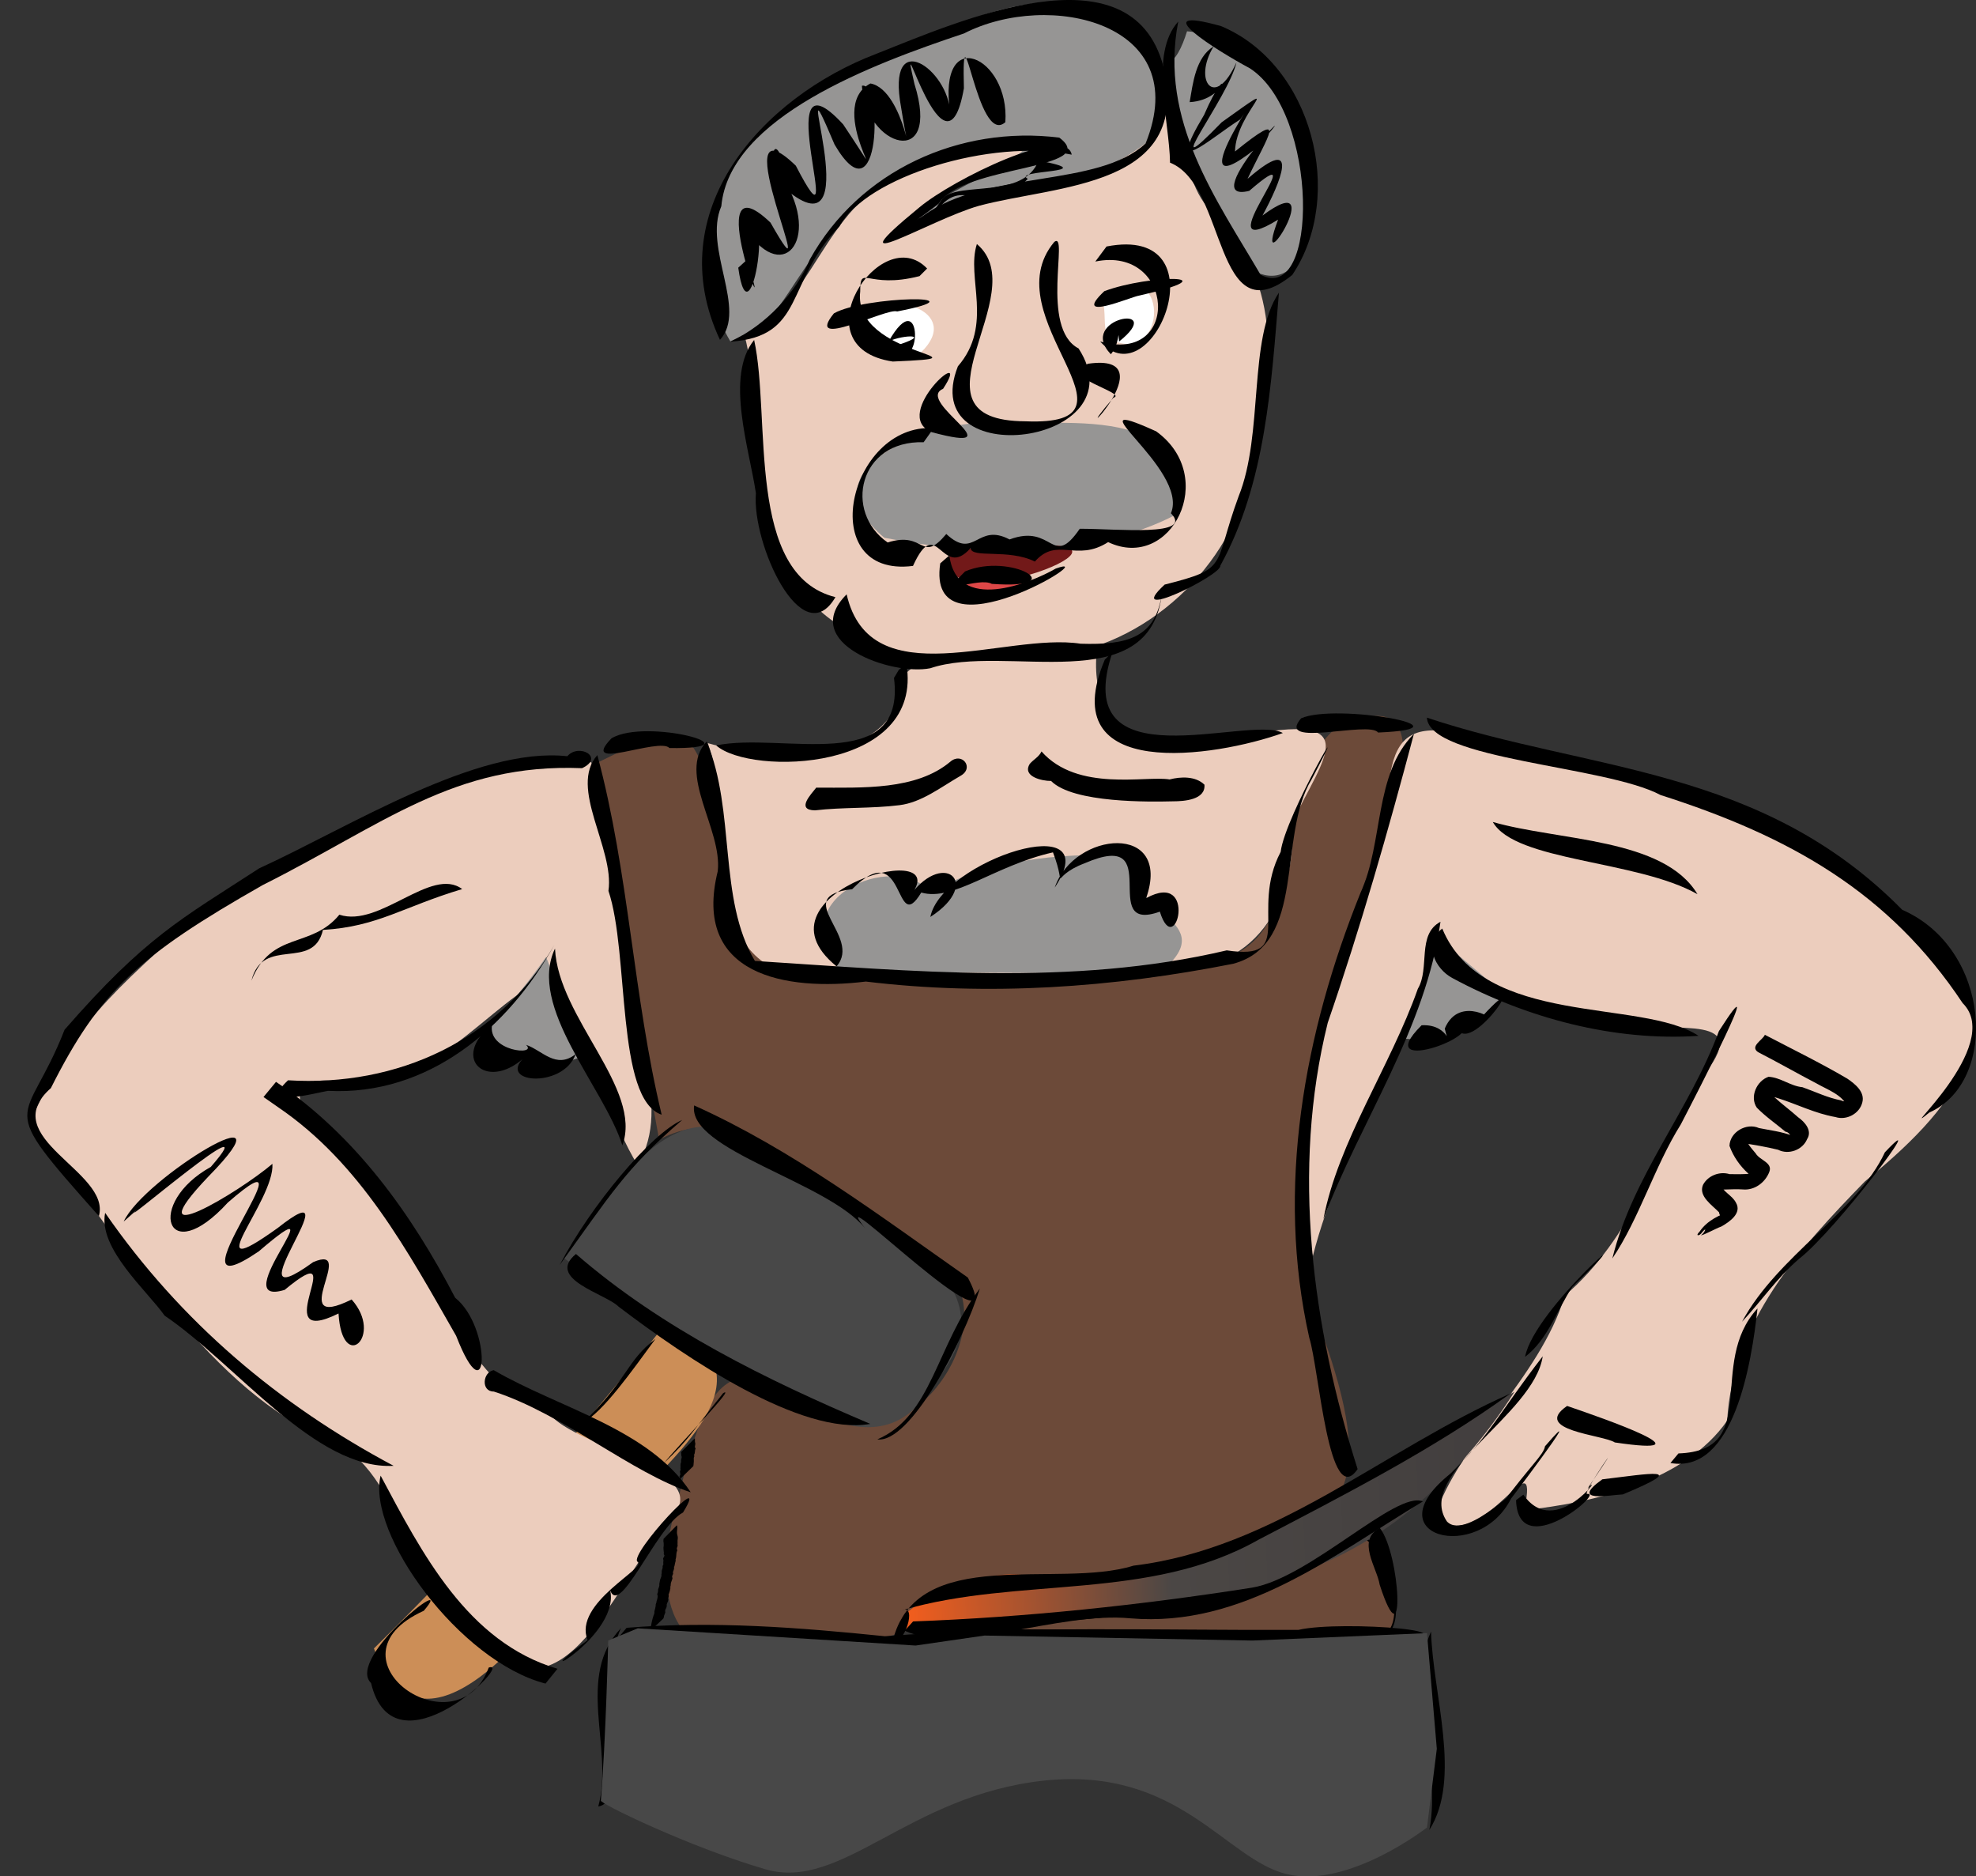
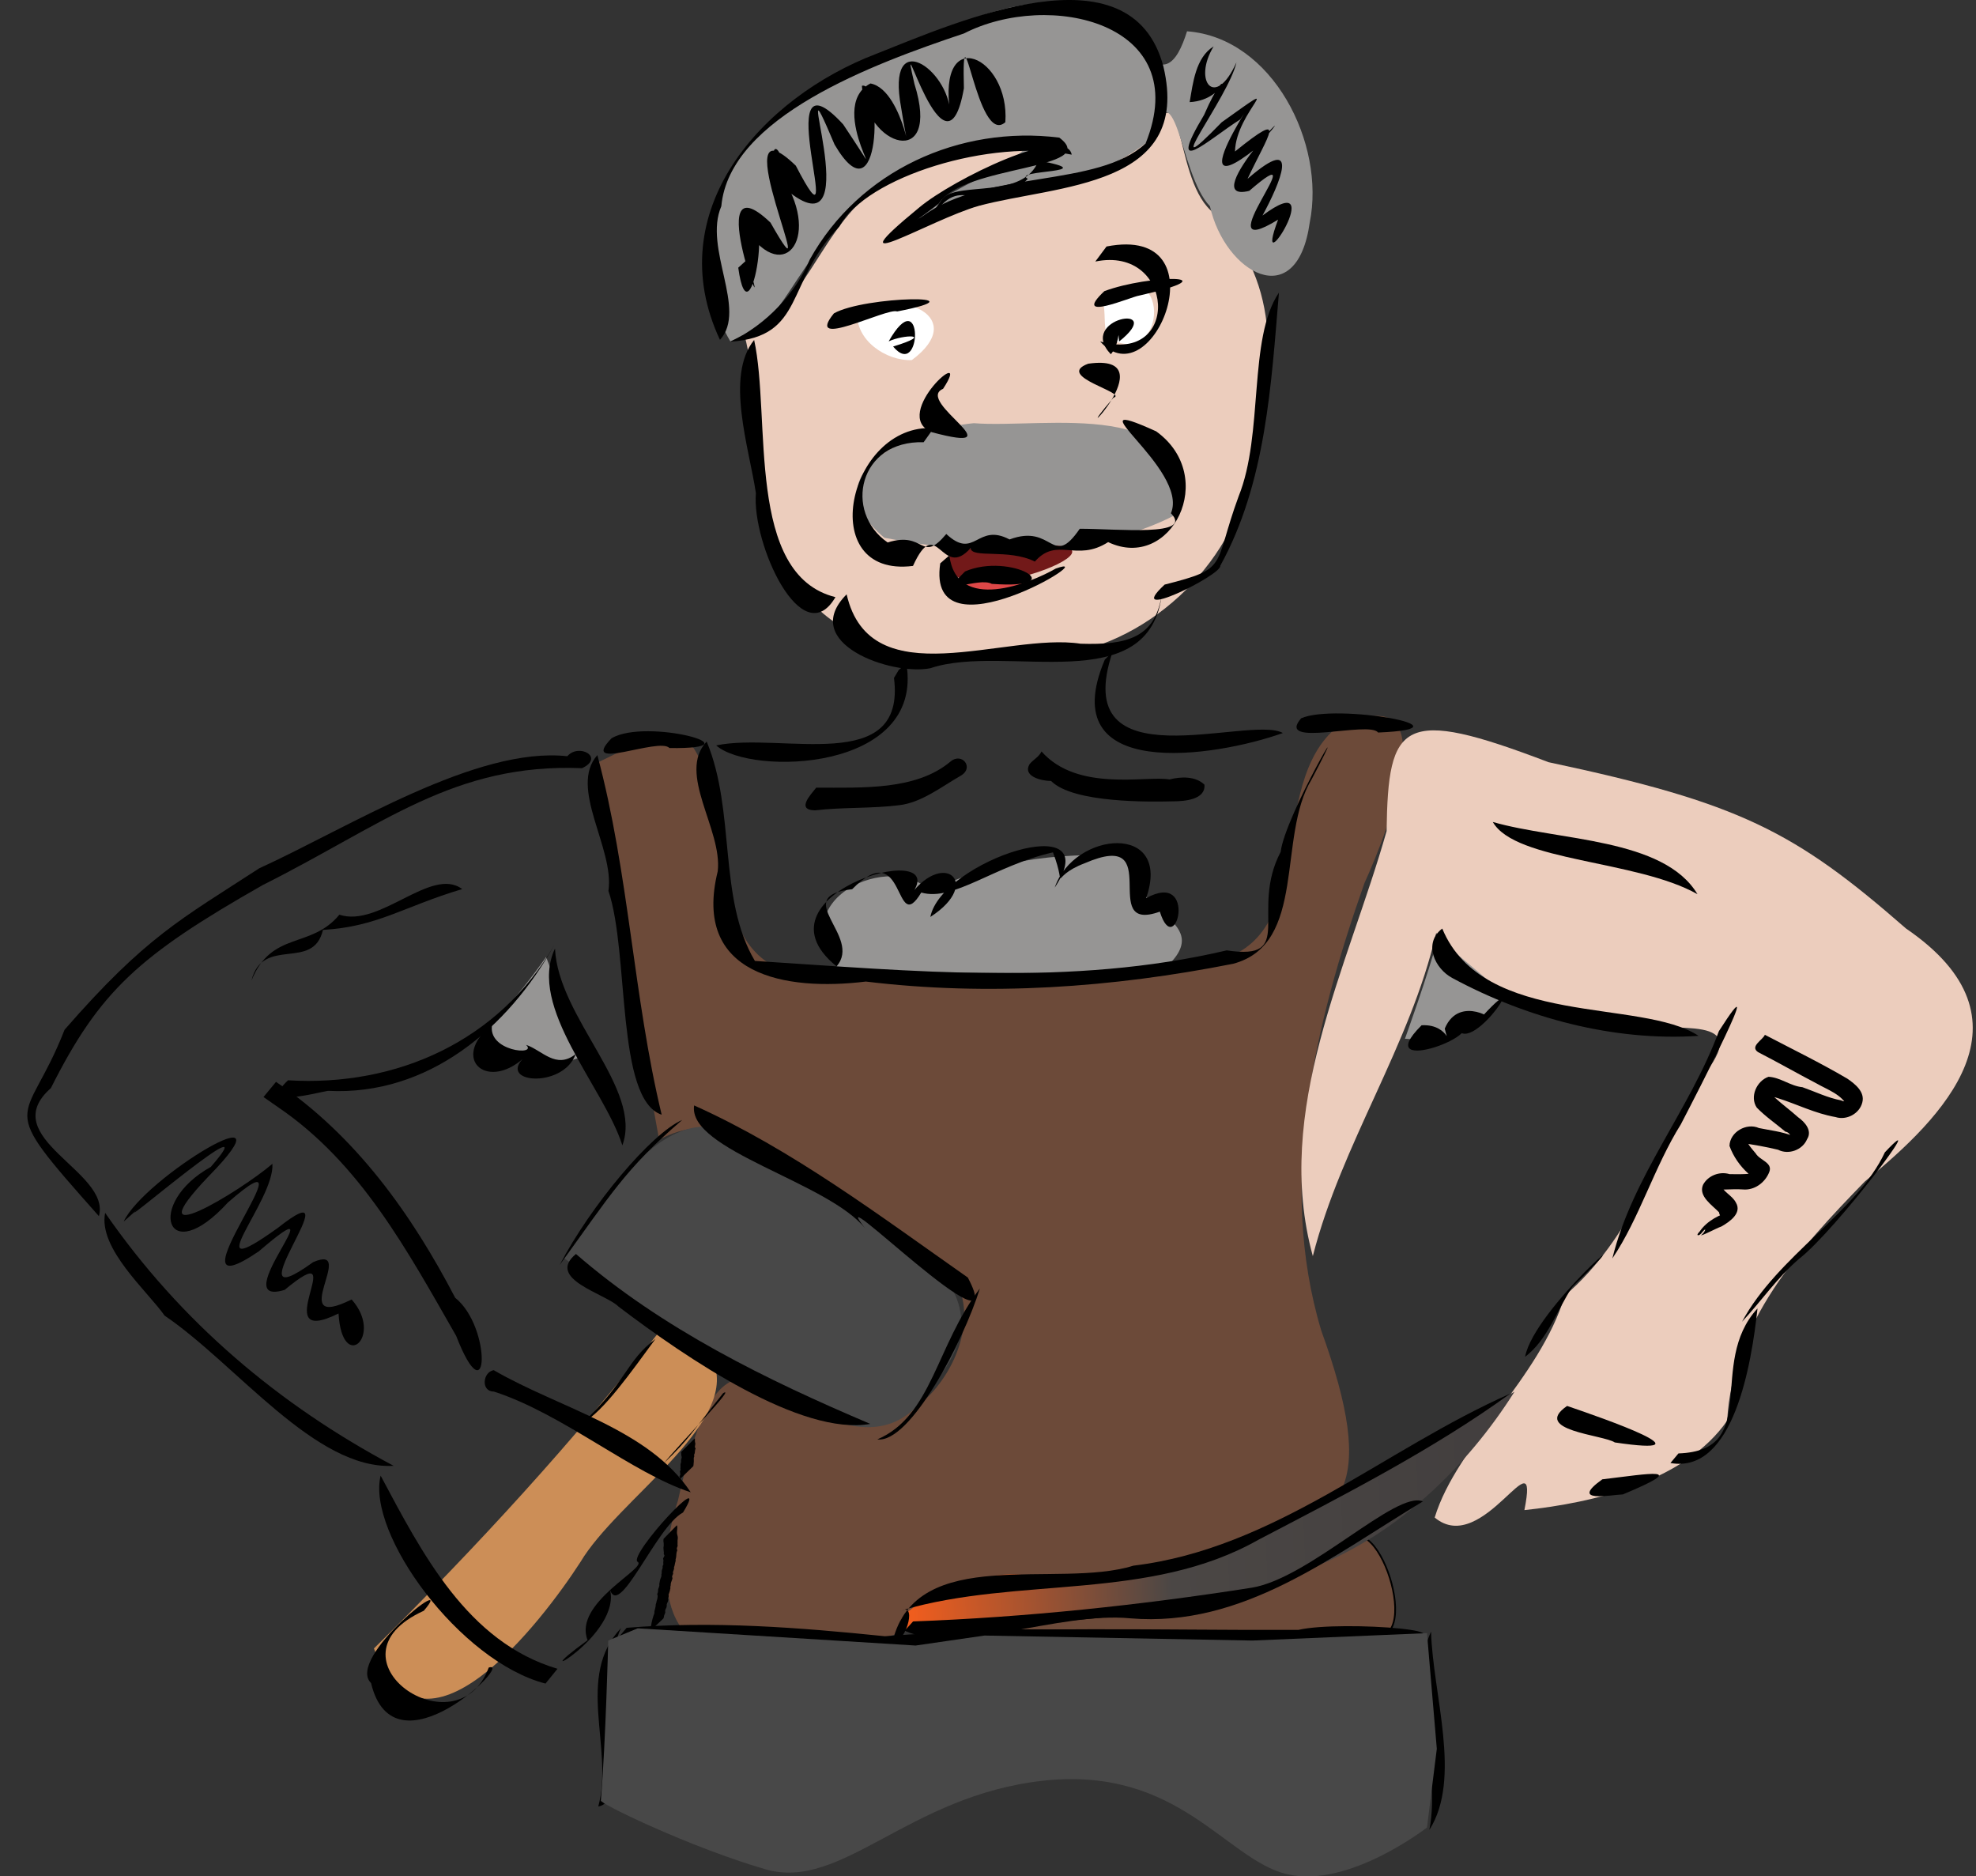
<svg xmlns="http://www.w3.org/2000/svg" viewBox="0 0 1148.1 1090" version="1.0">
  <rect x="0" y="0" width="1148.1" height="1090" fill="#333333" stroke="none" />
  <defs>
    <linearGradient id="a" y2="984.18" gradientUnits="userSpaceOnUse" x2="680.84" y1="998.32" x1="329.31">
      <stop offset="0" stop-color="#ef5d1e" />
      <stop offset=".429" stop-color="#4b4745" />
      <stop offset="1" stop-color="#423e3e" />
    </linearGradient>
  </defs>
  <g fill-rule="evenodd">
    <path d="M343.56 444.83c13.13 72.39 26.27 144.79 39.4 217.18 58.95-30.86 97.64 50.24 150.35 64.61 58.03 20.96 11.59 111.85-38.95 100.57-64.45-40.55-80.78-43.36-100.47 44.54-12.8 38.87-12.61 99.27 46.17 83.97 47.91.9 88.78 1.5 124.69-31.8 51.73.3 104.22-13.2 153.83-28.6 65.33-7.68 81.47-32.75 49.09-122.39-25.78-85.76-3.93-177.63 25.09-259.87 14.71-32.19 50.89-127.17-19.21-87.7-38.2 37.66-6.22 126.79-75.71 134.32-70.68 6.38-141.46 11.97-212.51 7.87-84.81 4.3-53.06-87.36-82.37-133.06-18.89-11.83-42.09 1.94-59.4 10.36z" fill="#6c4a39" />
    <path d="M384.98 771.11C333.5 837.07 276.79 898.8 217.26 957.6c27.63 75.5 97.38-15.2 119.98-50.2 21.51-36.09 90.59-79.31 77.71-115.16-9.99-7.05-19.98-14.09-29.97-21.13z" fill="#cc8e57" />
-     <path d="M343.56 442.81c-84.724-.76-149.52 43.78-231.11 91.39-58.12 50.79-72.83 68.86-94.93 117.57 45 58.46 97.1 145.93 161.18 178.8 58.442 16.42 50.327 86.03 98.441 117.83 48.769 63.1 82.539-33.6 112.13-66.38 28.73-27.37-54.68-40.75-70.25-60.94-60.995-22.54-63.361-97.24-108.67-136.22-20.938-18.5-66.889-67.35-4.96-55.28 46.995 5.05 91.216-60.91 116.95-61.78 16.32 33.19 34.7 88.4 48.18 108.94 21.47-36.04-6.93-80.29-7.38-120.14-6.52-37.93-13.05-75.86-19.58-113.79zM411.24 431.69c15.06 41.59-4.45 108.39 38.05 130.8 72.91.4 146.9 10.57 219.41.33 56.74 6.34 84.19-33.39 82.43-85.57 17.59-37.29 43.58-64.32-30.22-49.57-40.84 15.69-87.56 5.06-83.88-47.15-31.52-2.72-96.38-8.04-111.76 11.95-3.75 53.79-76.56 49.9-114.03 39.21z" fill="#eccdbd" />
    <path d="M571.86 946.9c70.74-11.7 149.23-4.8 209.5-50.2 19.8-26.11 49.55 71.2 9.29 51.1l-218.79-.9z" stroke="#000" fill="#6c4a39" />
    <path d="M762.78 729.69c16.77-65.57 56.5-121.99 71.72-187.89 16.54 47.81 73.23 37.48 112.35 52.27 24.25 7.42 74.85-7.55 41.1 32.83-24.42 43.09-39.97 92.7-78.75 125.69-14.58 48.57-62.68 86.59-75.61 128.95 28.16 23.66 61.28-50.62 52.12-4.31 40.23-4.24 93.32-16.68 117.8-51.93 3.31-57.78 41.77-99.65 80.03-139 45.56-37.24 101.88-93.68 23.88-146.93-64.71-56.52-96.5-72.99-207.7-96.61-85.2-32.52-93.19-23.91-94.08 40.05-22.61 79.67-66.12 162.29-42.86 246.88zM432.46 194.31c13.02 48.62-3.25 109.64 32.68 148.53 37.76 47.27 101.38 40.57 154.66 37.04 55.65-10.43 102.48-59.98 108.8-116.53 12.36-52.57 15.59-101.66-25.14-141.11-22.73-21.14-13.78-89.25-39.56-38.14-37.72 29.05-89.05 26.83-130.55 48.87-20.26-8.15 52.14-38.39 70.22-43 8.05-12.95-62.35-4.12-80.23 12.3-44.37 15.95-51.98 77.94-90.88 92.04z" fill="#eccdbd" />
    <path d="M424.37 198.35c-36.27-61.66 7.32-137.58 72.17-155.46 46.53-21.81 116.82-67.738 161.48-21.15 17.04 26.73 25.74 15.36 31.67-3.56 49.82 3.69 80.6 65.33 71.29 111.1-7.45 53.35-49.33 29.31-57.97-9.46-18.52-19.1-19.1-86.68-37.03-36.84-35.49 27.59-84.26 25.22-124 44.45-43.55 2.65 103.68-52.04 34.46-43.49-104.86 14.52-112.98 106.32-144.93 110.85l-7.14 3.56zM565.8 245.83c-33.01 3.11-97.74 27.64-52 66.55 53.02 10.46 120.57 12.33 169.57-13.51 14.26-69.5-76.81-49.71-117.57-53.04z" fill="#969594" />
    <path d="M498.12 181.18c25.54-13.96 64.97 3.19 31.68 27.99-14.88.64-33.04-11.61-31.68-27.99zM640.55 174.11c40.05-32.33 38.96 43.19 2.87 21.9-2.55-7.11-.69-14.73-2.87-21.9z" fill="#fff" />
    <path d="M552.66 319.57c-16.19 45.68 123.75-7.35 47.36-2.43-15.82-.2-31.61 1.05-47.36 2.43z" fill="#721919" />
    <path d="M553.67 343.81c9.98-21.13 76.08-3.35 22.55 2.15l-11.01.95-11.54-3.1z" fill="#dd4747" />
    <path d="M489.02 565.03c-36.64-42.94 29.78-71.38 51.66-47.01 39.2-20.99 83.69-22.71 118.57-20.7-8.15 34.3 53.91 36.42 13.84 68.32-59.82-.25-122.89-1.03-184.07-.61z" fill="#969594" />
    <path d="M327.4 730.7c27-39.43 72-113.87 120.73-53.48 43.53 26.22 149.49 61.04 95.21 125.43-36.49 64.54-101.26-7.3-145.33-24.94-24.05-14.89-47.35-30.94-70.61-47.01z" fill="#484848" />
    <path d="M680.84 914.98c-87.69 48.13-175.17 116.42-281.03 107.92-24.44-11.8-114.64 33.8-57.04 31.1 69.26-12.6 159.81-.3 221.94-37.3 48.33-19.24 88.55-58.14 116.13-101.72z" fill="url(#a)" transform="translate(199.11 -106.5)" />
    <path d="M317.3 555.94c-19.195 27.28-35.357 42.43-35.357 42.43l3.03 17.17 19.197-4.04 10.1 10.1 25.25-8.08-22.22-57.58zM835.51 544.83c-6.06 22.22-19.2 58.59-19.2 58.59l15.16 1.01 23.23-7.07 20.2-19.19-39.39-33.34z" fill="#969594" />
  </g>
  <path d="M418.31 197.42C383.3 122.79 442.4 56.67 509.18 31.25c46.89-18.5 148.02-63.685 166.78 7.4 16.77 70.45-61.48 68.66-107.28 80.93-28.58 8.16-87.06 44.07-34.51.89 19.45-16.26 85.13-48.43 88.52-30.63-46.86-9.55-119.52 12.81-135.01 41.75-31.87 32.79-19.64 63.99-63.39 66.91 21.23-9.89 38.36-28.81 46.29-47.89 28.74-51.51 86.87-77.91 144.9-70.66 24.99 18.79-55.98 15.65-69.95 38.26-22.44 17.61-50.92 33.92-9.34 7.27 36.88-26.99 101.61-16.15 129.44-42.18 28.4-70.37-56.47-89.06-105.55-63.86-53.2 17.76-136.27 48.65-140.98 100.37-10.57 24.41 15.27 60.03-.79 77.61z" />
-   <path d="M684.59 12.51c-11.22 57.82 22.25 103.33 47.82 147.08 33.9 17.86 33.85-94.01-6.26-119.94-18.26-9.73-62.71-37.37-16.64-24.47 52.96 22.19 72.42 98.35 41.3 144.56-45.63 36.78-37.6-52.18-70.99-65.23-.36-24.8-12.18-63.08 4.77-82zM567.59 141.76c34.17 28.82-45.14 102.67 28.24 102.98 75.68 3.12-20.01-60.45 16.77-104.25 8.61-6.4-8.55 50.16 14.08 61.93 36.2 55.99-94.83 73.28-70.12 10.37 20.88-24.06 4.68-51.49 11.03-71.03zM534.27 160.4c-30.78 7.87-34.44-7.35-34.47 8.95-4.61 38.66 81.61 37.92 18.93 40.67-55.62-8.32-6.9-82.1 19.95-54.03l-4.41 4.41z" />
-   <path d="M484.52 182.04c18-10.2 88.79-11.23 36.74-1.11-5.61-2.45-54.59 23.07-36.74 1.11zM642.92 143.19c68.03-13.26 27.06 89.9-3.69 55.17 46.95 13.64 43.54-55.91-2.83-46.43l6.52-8.74z" />
+   <path d="M484.52 182.04c18-10.2 88.79-11.23 36.74-1.11-5.61-2.45-54.59 23.07-36.74 1.11zM642.92 143.19c68.03-13.26 27.06 89.9-3.69 55.17 46.95 13.64 43.54-55.91-2.83-46.43z" />
  <path d="M641.64 169.14c26.13-9.79 75.67-9.97 20.12 2.6-4.05.48-39.8 16-20.12-2.6zM547.94 225.88c-16.91 7.13 44.47 38.84-6.67 25.16-24.46-10.27 24.82-52.87 6.67-25.16zM632.26 211.28c48.22-6.87-17.2 56.82 14.66 19.77 8.99-2.8-34.5-12.4-14.66-19.77zM516.33 198.31c20.38-35.83 19.57 23.26 2.59 2.99 24.44-7.45 5.97-7.06-2.59-2.99zM645.42 205.78c-20.11-21.01 33.43-30.3 4.78-7.36-2.27-24.96 3.84-2.55-4.78 7.36z" />
  <path d="M536.66 256.89c-37.66-1.13-46.68 40.46-20.91 58.24 22.02-7.01 19.17 12.78 34.07-4.93 16.62 15.49 17.75-6.85 36.75 3.17 25.65-9.58 24.46 17.55 40.8-6.21 22.14-.01 66.38 4.77 52.97-9 10.88-25.89-61.17-71.4-8.58-47.59 36.62 26.41 8.63 81.71-27.9 64.35-18.59 11.92-29.69-3.37-42.58 11.3-15.38-7.66-36.81-1.62-37.35-7.83-17.03 19.17-19.39-20.59-33.46 10.36-57.56 7.25-37.62-83.01 12.01-80.04l-5.82 8.18z" />
  <path d="M551.59 322.64c4.26 33.63 47 16.17 61.81 7.65 29.97-10.78-75.7 54.36-67.1-3.04l5.29-4.61z" />
  <path d="M560.73 331.95c26.37-11.35 63.56 10.7 15.54 7.22-7.98-4.31-31.94 8.6-15.54-7.22zM438.17 197.49c9.92 45.25-5.18 136.31 47.24 149.4-19.37 33.07-48.68-31.11-46.21-60.38-3.89-26.13-18-68.06-1.03-89.02z" />
  <path d="M491.91 345.25c13.8 59.96 92 21.95 135.94 28.69 27.13.86 43.94-3.4 47.35-29.95-6.7 63.19-90.94 29.39-134.65 44.19-22.36 4.52-76.89-14.55-48.64-42.93z" />
  <path d="M676.69 339.59c37.8-9.55 27.84-9.94 42.95-51.2 14.73-36.33 5.39-91.7 23.45-118.39-4.47 53.25-7.56 110.7-34.09 158.65 1.04 5.33-57.09 33.91-32.31 10.94zM705.15 26.96c-12.32 20.07.89 36.95 13.26 9.25-4.44 20.34-47.97 75.35-8.58 34.82 40.53-28.96 8.2-6.47 7.73 16.98 31.53-25.45 19.01-9.22 7.3 15.88 31.83-27.62 18.64 3.1 8.67 21.32 40.6-30.16-6.81 44.66 9.07 2.39-45.04 27.6 24.63-52.45-16.75-16.73-33.49 8.32 42.31-67.73 3.46-24.32-51.61 40.6 20.25-60.17-8.7-17.18-18.05 11.38-44.06 35.82-21-2.64 15.14-34.93 14.88-8.66-8.39-7.4 1.88-10.89 3.43-25.93 13.93-32.37zM433.95 150.96c18.46 57.54-28.97-62.31 13.71-21.66 33.35 58.59-30.07-76.31 14.73-33.05 32.47 62.68-17.92-73.24 27.49-24.03 34.11 50.92-11.86-9.35 15.87-23.74 20.6 3.81 25.39 61.46 17.8 13.88-8.79-47.59 27.72-22.01 28.52 3.25-7.69-52.22 34.71-32.76 32.06 5.36-16.46 14.82-25.5-74.6-24.08-19.67-10.75 61.02-39.22-47.74-28.73-2.53 15.78 50.38-28.5 36.7-30.54 1.08 11.87-3.54 11.32 80.46-15.88 34.11-28.82-68.14 20.96 64.62-26.31 27.68-17.4-20.23-6.05-42.39-1.43-4.39 19.52 34.83-5.39 60.97-27.64 19.33 22.7-20.41 6.21 78.13-.58 28.92l5.01-4.54zM547.67 115.24c9.75-10.07 46.94.83 55.76-21.97 39.14 7.39-16.25 5.22-6.25 10.62-26.05 27.53-36.89-6.7-54.79 21.36l.82-3.64 4.46-6.37zM526.62 385.46c10.56 62.99-90.57 65.26-110.49 47.56 37.69-7.93 110.46 17.86 103.3-39.21l2.74-4.59 4.45-3.76zM646.47 378.55c-26.25 77.76 79.57 36.38 98.9 47.26-39.27 14.05-133.66 28.67-103.45-42.62l4.55-4.64z" />
  <path d="M410.59 430.75c16.98 40.66 6.49 91.26 28.02 127.46 91.08 5.79 184.05 15.08 274.15-6.14 40.73 6.22 13.04-22.4 31.34-57.22 2.37-20.79 45.83-94.81 17.97-42.09-20.21 33.27-2.47 95.55-45.54 107.09-70.23 13.9-142.14 18.96-213.46 10.34-46.5 5.71-101.04-3.53-86.04-64.09 2.73-24.47-23.83-56.82-6.44-75.35z" />
  <path d="M486.06 561.35c-53.6-43.41 75.6-77.43 41.03-38.77 19.96-30.45 44.72-10.06 13.46 10.08 6.45-32.68 103.71-64.44 72.27-17.04 11.19-32.94 68.53-37.99 53.11 6.13 30.36-16.71 17.07 37.06 7.96 7.83-36.82 13.22 4.55-49.01-43.73-28.09-21.62 8.16-9.39 17.15-18.36-6.35-34.25 7.73-57.67 28.76-76.52 23.34-16.04 26.61-8.62-33.9-40.15-1.94-36.56 4.14 6.21 27.35-9.07 44.81zM355.29 428.9c20.14-12.1 87.27 6.36 33.68 5.64-5.95-6.52-53.01 14.38-33.68-5.64zM756 417.26c20.15-8.92 102.91 5.88 44.68 8.27-4.97-7.03-60.01 9.34-44.68-8.27zM325.2 734.81c18.03-34.47 53.2-76.41 71.19-84.23-33.1 28.39-41.81 43.76-71.19 84.23zM403.31 642.15c57.15 25.68 107.94 64.18 159 99.96 27.05 51.2-86.99-63.09-59.43-28.29-21.59-27.23-103.53-45.66-99.57-71.67zM334.64 728.44c50.29 43.62 111.01 73.25 171.02 98.71-40.24 7.11-106.55-37.99-146.25-68.11-7.35-7.5-42.55-16.01-24.77-30.6z" />
  <path d="M569.33 748.49c-9.49 30.6-40.47 90.13-59.57 87.66 31.69-13.56 34.15-54.3 59.57-87.66zM286.866 795.93c37.984 22.13 90.084 34 114.46 70.95-34.12-11.1-74.28-45.58-114.41-58.52-7.556.04-6.529-11.3-.054-12.43zM396.85 878.62c-15.83 8.26-38 64.68-42.84 43.38 9.33 27.6-54.958 61.5-12.6 30.8-8.69-21.7 35.48-42.3 28.96-45.6-4.94-4.3 43.7-56.7 26.48-28.58z" />
  <path d="M316.95 978c-49.947-12.9-103.95-87.15-95.798-120.79 24.027 44.99 50.369 96.69 102.76 112.19l-6.96 8.6zM385.86 849.85c9.28-11.38 42.48-45.42 34.3-40.56-19.9 24.88-18.98 25.7-34.3 40.56zM338.44 826.64c26.57-25.18 25.12-35.79 42.41-48.86-14.07 19.09-30.23 42.25-42.41 48.86z" />
  <path d="M246.232 935.7c-60.3 27.4 19.197 82.8 37.734 33 15.264-4.9-55.058 64.8-68.375 9-15.08-14.6 50.922-65.7 30.641-42zM160.367 628.46c46.273 31.24 78.746 76.72 104.11 125.43 21.376 17.06 19.56 70.9.547 22.09-28.078-49.01-55.413-100.17-103.44-132.8l-8.483-5.92 7.266-8.8zM61.09 704.55c43.995 63.56 101.28 111.66 167.62 146.95-45.379 2.59-91.282-58.94-133.07-87.25-10.08-14.36-38.71-39.01-34.55-59.7z" />
  <path d="M167.364 627.54c63.636 3.89 122.95-23.32 154.74-78.66-27.05 48.59-73.565 87.79-131.51 84.79-5.222.69-41.608 10.94-23.226-6.13zM338.19 446.24c-74.531-3-115.45 32.78-185.5 67.87-72.22 41.07-94.81 61.67-123.14 117.99-32.59 28.81 35.14 48.41 27.91 74.36-61.54-69.23-42.71-49.95-19.94-108.29 47.24-54.17 67.657-64.22 113.05-93.74 52.545-24.02 126.22-70.89 179.04-65.14 6.84-7.83 21.82.78 8.58 6.95z" />
  <path d="M347.07 438.65c18.41 68.42 20.81 140.02 37.38 208.9-26.73-8.97-18.72-94.12-30.93-130.02 3.61-24.75-23.28-59.92-6.45-78.88zM322.47 551.02c1.79 40.21 51.17 81.56 39.14 114.32-10.82-34-55.3-80.49-39.14-114.32zM146.086 569.65c11.682-29.15 34.641-18.24 51.092-38.3 23.4 7.78 53.473-28.3 71.365-14.88-34.474 10.31-49.056 21.84-80.9 23.72-5.689 24.32-34.931 3.15-41.557 29.46zM71.87 709.6c11.76-25.46 101.37-79.33 49.2-26.12-43.86 46 17.716 9.25 37.212-7.41 1.43 21.71-46.002 72.43 3.085 37.26 47.411-37.39-30.636 56.9 20.59 19.85 26.388-11.3-16.913 41.11 22.338 21.69 18.889 21.16-5.503 43.4-7.606 8.14-43.55 21.58 9.608-47.6-31.3-13.71-35.819 10.9 34.336-64.69-15.024-22.38-58.165 39.53 37.376-76.49-17.983-28.35-35.982 39.41-47.982.44-9.91-20.7 35.202-40.46-57.632 39.14-42.702 24.72l-7.9 7.01zM364.09 945.6c50.26-4.1 100.27-.2 150.09 4.9 80-6.3 160.11-3.3 240.26-3.7 24.83-5.8 115.99 1.3 48.43 7.2-96.69 5-193.65-3.3-290.11 5.5-50.18-5.7-108.87-6.3-153.66-8l4.99-5.9z" />
  <path d="M360.9 945.7c-14.31 27.9 7.47 100.2-13.29 103.7 9.2-33.8-13.64-75.5 13.29-103.7zM831.47 947.8c1.03 36.7 18.02 85.3-.98 115.2 7.35-37.7-14.39-81.6.98-115.2zM518.63 953.5c13.67-56.9 95.75-30.2 139.9-44 82.28-9.9 145.42-67.51 218.99-99.95-44.77 32.4-96.34 58.79-146.24 84.85-63.58 36-139.36 21.2-207.16 41 9.18-3.9 1.08 21-5.49 18.1z" />
  <path d="M530.52 941.9c65.07-2.4 131.87-9.4 196.77-19.6 33.52-5.4 84.07-56.84 99.43-50.1-52.36 31.4-104.63 73.4-169.94 67.9-41.51-4-99.92 21.4-131.17 7.2l4.91-5.4z" />
-   <path d="M896.36 787.87c-5.05 34.11-74.49 68.35-55.66 95.95 11.6 12.38 48.85-28.8 31.21-9.16 17.1-23.14 25.01-29.55 25.77-34.52 28.81-33.29-27.39 40.67-19.6 30.15-18.94 38.31-81.24 22.22-35.06-14.47 22.46-21.84 28.37-35.56 53.34-67.95zM885.12 868.26c18.65 27.04 48.49-15.37 37.36-3.71 28.64-42.12-5.09 5.02-.06 3.27 9.62-.97-40.35 40.28-41.56 3.63l4.26-3.19z" />
  <path d="M930.97 859.35c27.31-3.23 51.92-7.91 11.96 8.76-7.18.24-31.49 5.23-11.96-8.76zM910.52 816.72c21.44 7.27 85.6 29.75 27.71 21.2-6.51-4.44-48.6-6.87-27.71-21.2zM886.11 788.2c5.12-28.05 77.82-89.41 27.44-40.61-8.99 13.5-14.17 30.46-27.44 40.61zM975.22 844.3c48.61-1.64 16.25-52.07 45.93-84.21-3.45 31.83-13.75 96.31-50.59 89.78l4.66-5.57zM936.81 731.04c11.74-47.69 45-86.31 61.92-132.07 30.02-46.87-13.1 36.87-22.12 54.15-15.47 24.74-24.12 54.74-39.8 77.92zM1012.15 767.81c20.67-38.43 66.82-63.66 83.01-98.43 28.19-29.96-28.45 45.35-49.97 61.97-12.68 10.94-21.79 24.46-33.04 36.46z" />
-   <path d="M829.07 416.89c93.98 31.37 193.88 28.05 276.18 111.63 51.6 22.52 56.33 99.63 15.77 117.73-21.65 17.59 44.18-38.93 19.32-63.54-42.7-64.26-100.13-96.8-175.49-120.86-31.88-17.07-134.5-20.45-135.78-44.96zM821.52 426.31c-14.98 56.53-31.06 112.65-50.07 167.82-21.3 85.68-8.98 176.54 17.36 259.29-16.77 24.37-22.35-58.16-28.08-76.25-19.58-86.99-3.06-177.09 29.79-258.61 13.46-29.19 7.65-68.86 31-92.25zM801.66 887.55c12.01 15.05 15.26 80.05-.03 33.05-1.56-10-13.63-25.8.03-33.05z" />
-   <path d="M836.95 535.46c-8.39 61.88-46.37 115.55-68.02 172.76 8.52-44.96 38.98-88.83 54.87-133.83 7.15-12.07-.73-31.52 13.15-38.93z" />
  <path d="M837.98 539.4c23.86 57.65 115.92 40.44 148.92 62.33-49.21 3.3-99.98-10.33-143.06-33.59-10.14-5.36-17.15-20.16-5.86-28.74zM867.35 477.49c38.07 10.99 99.31 9.17 118.92 41.95-35.22-19.93-105.79-18.87-118.92-41.95zM1025.43 601.12c16.01 8.37 32.27 16.3 47.85 25.44 4.51 3.08 10.45 7.72 8.74 13.94-1.66 6.51-9.21 10.47-15.56 8.4-11.72-2.03-22.49-7.52-33.73-11.06-3.54-1.3-14.1-1.85-8.74-7.57 4.49-4.21 2.87 5.72 6.92 7.06 4.43 4.07 9.31 7.61 13.78 11.64 3.92 2.77 8.46 7.8 5.28 12.74-2.59 6.32-10.8 9.32-16.87 6.18-7.03-1.69-14.16-2.98-21.33-3.94-7.37 2.4-1.6-9.5 1.71-5.88.16 4.68 3.76 8.53 6.66 12 2.32 3.99 10.03 5.25 7.84 10.76-2.39 6.17-8.67 10.81-15.45 10.11-6.7-.4-13.42.56-20.09-.08-5.76-2.66 5.1-8.29 7.17-2.94 1.5 4.59 6.77 6.36 8.98 10.66 3.7 6.17-3.7 11.18-8.32 13.84-3.54 1.29-10.35 5.1-12.01 5.21 2.16-1.39 3.96-5.64.77-1.85-1.64 2.49-4.33 2.39-1.53-.33 4.38-6.47 11.8-9.98 19.08-12.12.23 5.15-7.1 6.23-7.78.91-3.98-4.2-12.1-9.31-9.33-15.92 2.85-5.44 9.65-8.03 15.45-6.26 7.78.21 15.67-.05 23.22-2.15-1.68 5.93-9.57 8.19-12.26 1.88-4.9-4.39-8.79-9.95-11.02-16.15.26-8.09 9.89-13.58 17.14-10.35 6.45 1.32 13.08 2.03 19.25 4.43 2.82-.73 9.7.45 4.64 3.82-3.84 4.85-4.15-5.86-8.49-6.12-5.55-4.66-11.62-8.8-16.67-13.99-4.25-6.29-.04-15.57 6.82-17.92 7 .36 12.72 5.4 19.71 6.05 7.47 2.63 14.68 6.2 22.49 7.66 2.73 1.83 12.63-1.35 7.52 3.55-1.02 2.36-4.01 4.67-3.6.39-3.36-7.41-11.74-10.03-18.3-13.82-11.35-5.92-22.47-12.29-33.87-18.13-5.03-3.37 2.69-7.05 3.93-10.09zM403.72 835.51c.11.7-.02 1.42.07 2.12.03.33.23.63.22.95-.02 1.4-.66 1.65.16 2.92-.51.85-.32 1.87-.55 2.77-.1.37-.36.7-.4 1.08-.02.17.16.3.24.45-.12.35-.25.7-.37 1.05.09 1.39.06 2.77-.15 4.15-.03.23-.06.46-.1.69l-8.19 7.95c.04-.24.07-.48.1-.72.15-.34.29-.68.44-1.02-.14-.05-.43 0-.42-.15.02-.39.41-.67.5-1.04.11-.42-.18-1.47-.22-1.93.14-.37.35-.73.41-1.12.03-.2-.13-.38-.14-.58-.01-.27.08-.54.09-.81.03-.77-.15-1.55.14-2.31.79-2.84-.1.78.21-1.99.06-.5.32-.97.34-1.47.02-.33-.18-.63-.23-.95-.09-.68 0-1.37-.15-2.04l8-8zM393.3 886.01c.08.37.22.74.24 1.12.02.55-.08 1.1-.12 1.65-.03.57-.12 1.14-.09 1.7.04.93.47 1.81.5 2.73.02.59-.1 1.09-.16 1.69.09.7-.03 1.5-.02 2.3.01.3.12.6.07.9-.08.4-.39.8-.47 1.3-.04.2.1.4.14.7.04.2.07.4.11.7-.69 1.2-.44 2.6-.68 3.9-.33 1.9-.41.5-.23 1.9-.3.9-.43 1.9-.66 2.9-.09.3-.27.7-.32 1-.04.2.04.5.06.7-.11.4-.22.7-.33 1.1-.14.4-.27.7-.41 1.1.07.1.2.3.2.4-.04 1.2-1.07 1.7-.38 2.9-.21 1.2-.86 2.2-1.03 3.4-.04.3.03.5-.02.8-.25 1.5-.41.6-.14 1.6-.08.3-.17.6-.23.9-.06.2-.07.5-.15.8-.02.1-.75 2.1-.77 2.3s.14.4.2.6c-.14.5-.29.9-.44 1.4.45 1.3-.4 2.2-.76 3.4-.08.3.02.6 0 .9-.11 1.1-.25 1.1-.77 2.2-.07.3-.19.6-.2.9-.01.2.16.4.14.6-.07.6-.57 1.5-.75 2.1-.06.2-.05.5-.08.7-.11.3-.22.6-.32.9l-8.25 7.8c.47-2.1-.28.9.75-1.9.1-.3.08-.6.15-.9.21-.8.39-1.6.51-2.5.29-1.5.71-2.9 1.15-4.3.15-.4.38-.8.47-1.3.06-.3 0-.6 0-1 .25-1 .61-2.2.76-3.2.04-.3-.05-.5 0-.7.6-2.6.4-.2.49-2 .39-1 .77-2.4.62-3.5-.03-.2-.24-.3-.23-.5.03-.4.24-.8.36-1.1.05-.3.12-.6.14-.9s-.05-.5 0-.8c.25-1.1.96-1.9.7-3.1.21-.9.26-1.9.54-2.8.27-.8.62-1.3.74-2.2.03-.2-.03-.5-.05-.7.77-3.1.01.5.18-1.7.11-1.4.33-.8.53-2.2.29-2.1-.78.9.48-2-.24-1 .04-1.6-.01-2.5-.01-.3-.25-.5-.19-.8.15-.6.69-1.1.8-1.8.04-.2-.26-.4-.39-.7.09-3.8.06.7-.15-2.9-.33-5.8.34 2.6.09-3.3-.14-3.26-.4.8-.06-2.8l7.74-7.89z" />
  <path d="M349.11 1045.9c2.86-34.3 4.29-92.9 4.29-92.9l17.14-7.1 161.43 10 40-5.8 155.71 2.9 101.43-4.3 5.71 67.2-5.71 45.7s-45.71 35.7-81.43 27.1c-35.71-8.6-62.86-62.8-141.43-54.3-78.57 8.6-117.14 64.3-161.43 51.5-44.28-12.9-97.14-38.6-95.71-40z" fill-rule="evenodd" fill="#484848" />
  <path d="M474.26 457.54c27.03 0 58.01 1.6 77.91-15.07 6.73-5.81 14.13 3.59 5.96 8.19-11.63 6.71-22.69 15.49-35.52 17.07-16.29 2.04-32.83 1.1-49.12 3.01-11.13-.22-2.34-9.21.77-13.2zM605.14 436.52c20.99 23.74 60.49 13.91 74.41 16.26 6.57-1.68 15.08-2 20.26 3.05.73 8.76-11.67 9.65-18.22 9.66-12.86.31-58.06 1.18-70.89-11.83-5.33.07-17.02-2.64-12.33-9.99 2.17-2.49 5.32-4.04 6.77-7.15zM285.991 594.9c-3.406 15.95 26.779 18.6 19.639 12.05 9.3 3.04 17.36 14.46 28.86 5.37-7.53 20.87-48.209 16.79-28.3.5-21.976 22.19-45.646 2.84-20.199-17.92zM825.98 595.58c17.34-.95 16.89 16.74 13.45 1.94 8.75-20.87 32.94-2.52 22.3-7.66 30.86-33.39-11.78 31.1-16.32 3.64 26.47 5.06-51.35 33.81-19.43 2.08z" />
</svg>